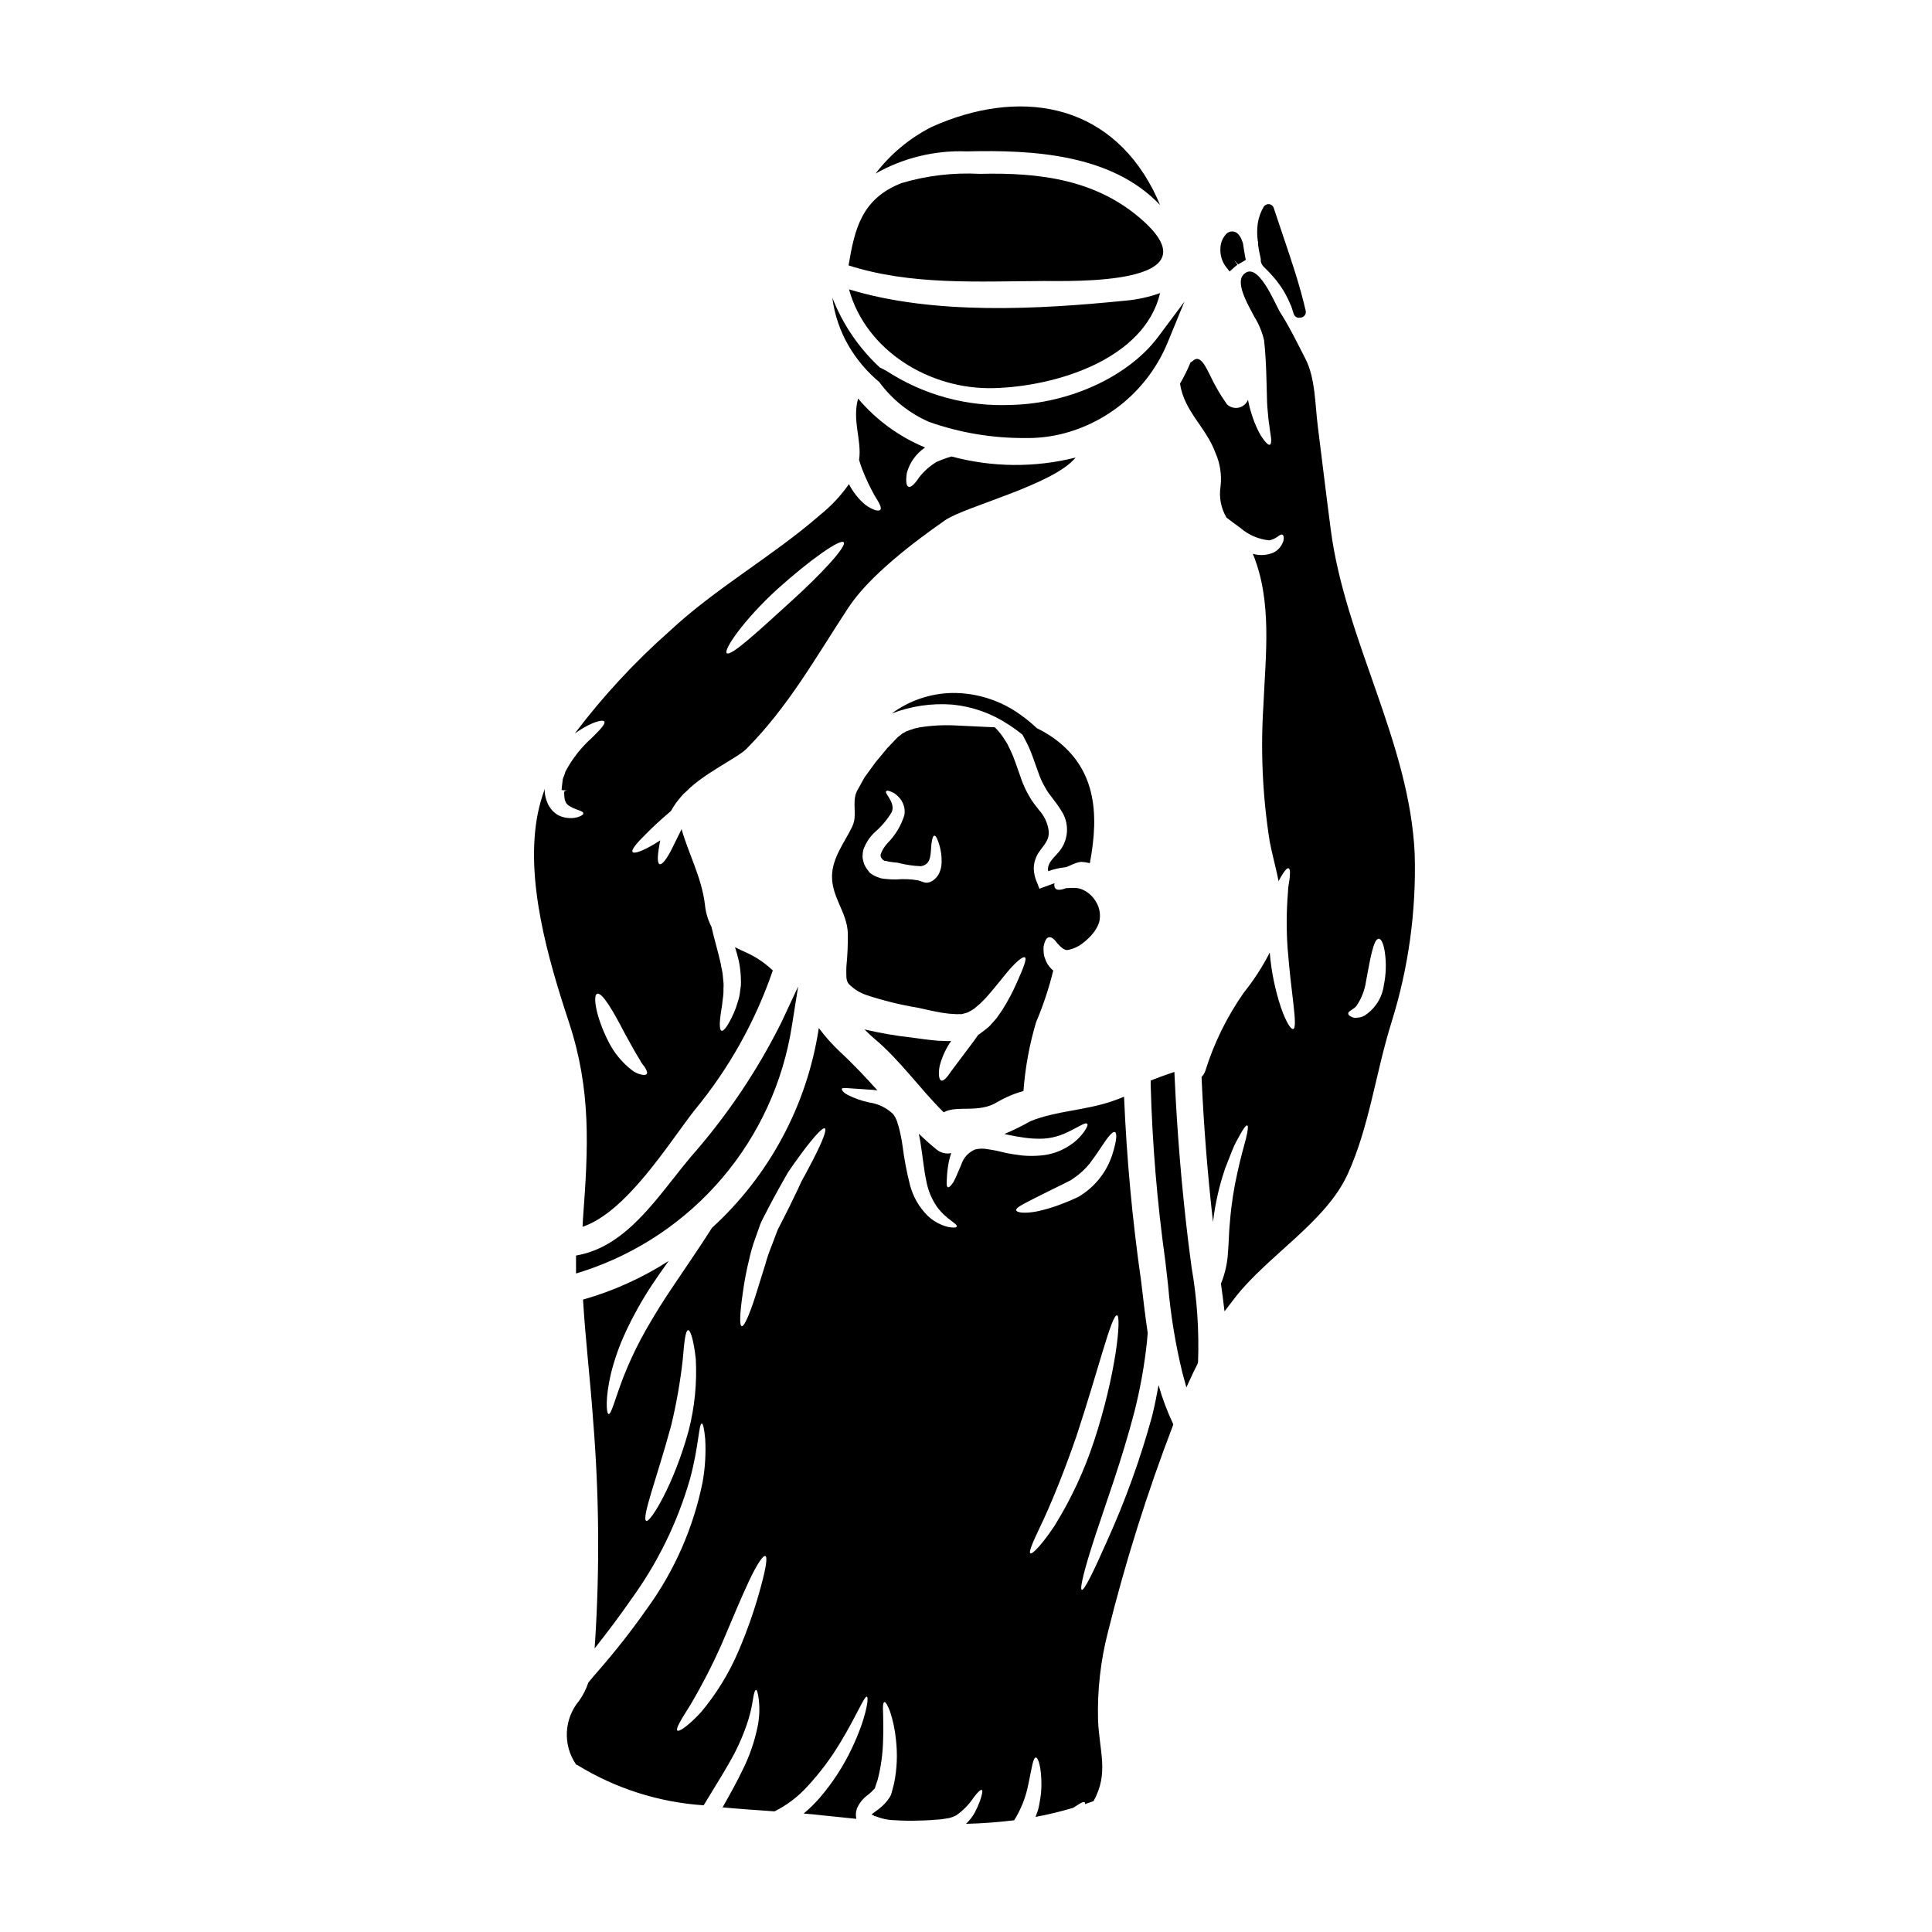
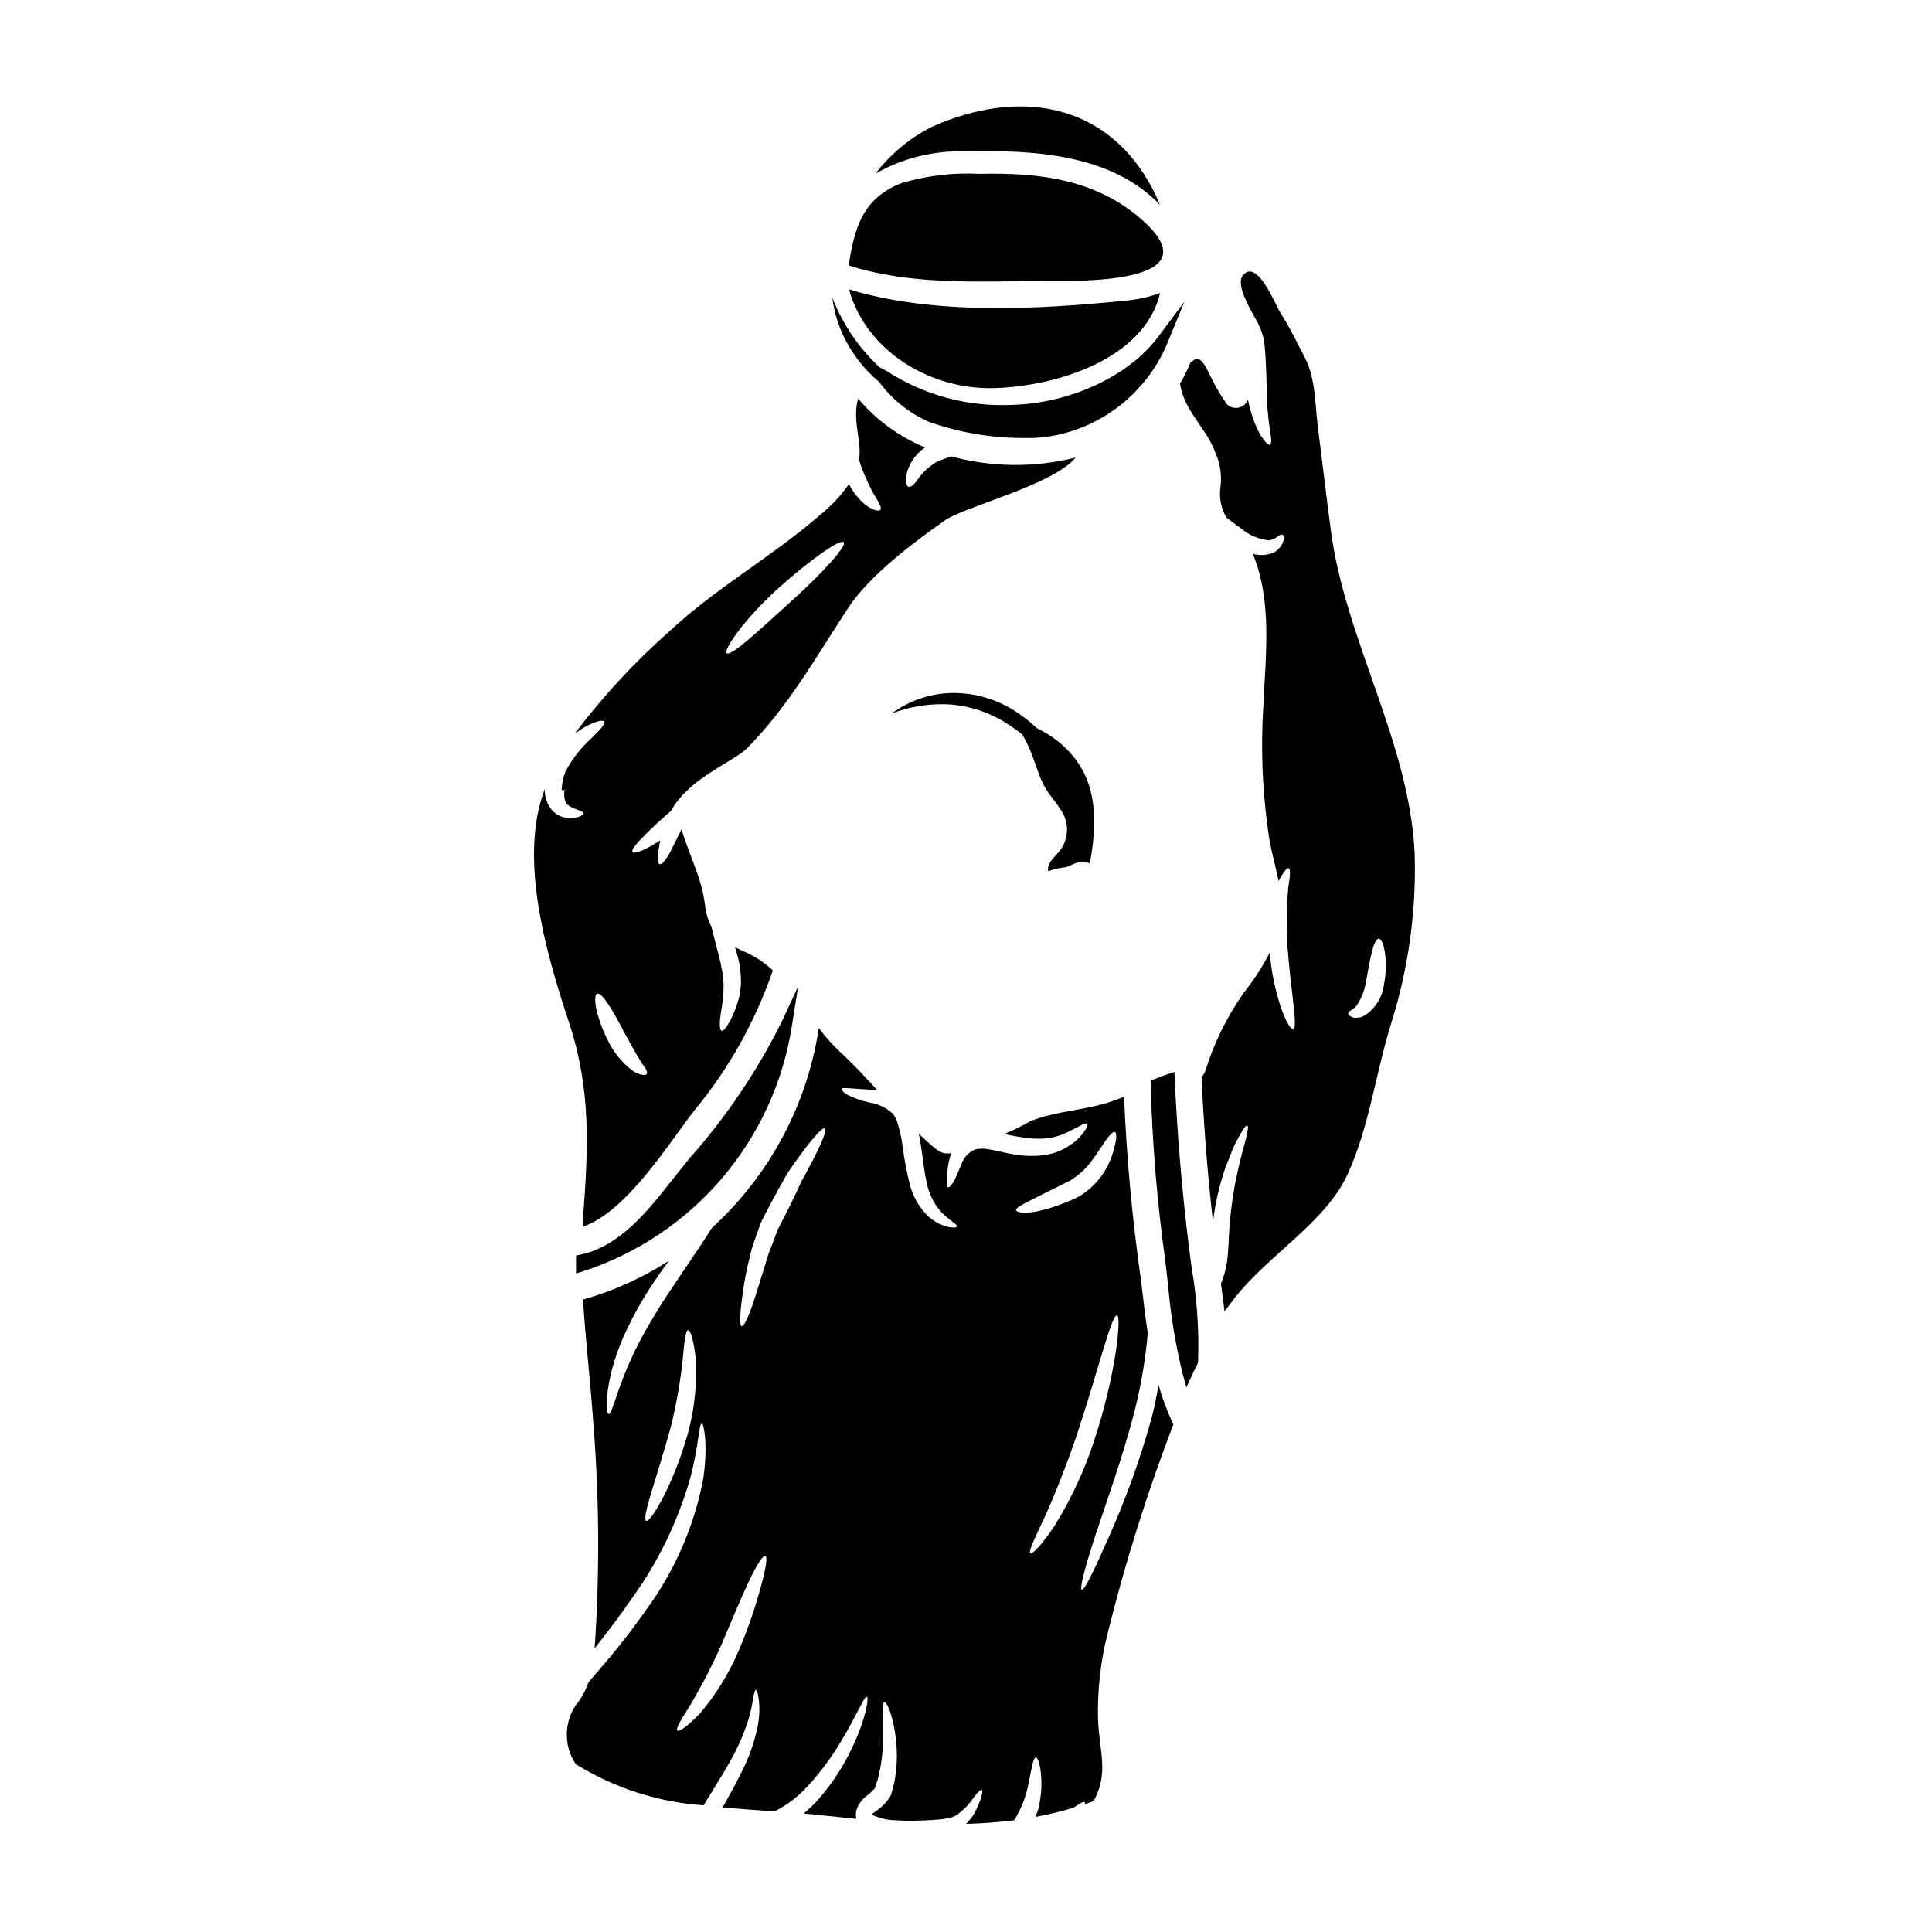
<svg xmlns="http://www.w3.org/2000/svg" fill="#000000" width="800px" height="800px" version="1.1" viewBox="144 144 512 512">
  <g>
    <path d="m422.61 372.05c-0.48 0.578-0.789 1.285-0.887 2.031-0.023 0.266-0.004 0.531 0.059 0.789 1.324-0.48 2.699-0.805 4.102-0.977 1.203 0 2.664-1.289 4.617-1.492 0.781 0.035 1.559 0.152 2.32 0.344 2.496-13.219 1.836-25.836-10.926-34.039-1.004-0.633-2.043-1.207-3.109-1.723-1.734-1.637-3.606-3.117-5.598-4.426-4.977-3.234-10.793-4.945-16.73-4.914-5.816 0.082-11.457 1.984-16.137 5.438 5.098-1.969 10.57-2.773 16.02-2.359 5.258 0.5 10.32 2.281 14.738 5.18 1.34 0.852 2.633 1.781 3.867 2.781l0.066 0.102 1.035 1.969c0.637 1.262 1.195 2.562 1.66 3.894 0.488 1.352 0.977 2.695 1.465 4.074 0.434 1.309 1 2.566 1.691 3.762 0.293 0.578 0.629 1.133 1.004 1.66l1.258 1.664c0.949 1.199 1.812 2.465 2.582 3.781 1.66 3.137 1.355 6.953-0.785 9.781-0.914 1.141-1.766 1.914-2.312 2.68z" />
    <path d="m368.99 220.68c4.531 16.344 21.418 26.578 38.227 26.18 16.688-0.395 40.09-7.711 44.219-25.191l-0.004-0.004c-2.957 1.066-6.043 1.742-9.176 2.008-22.969 2.312-50.672 3.887-73.266-2.992z" />
    <path d="m298.5 466.87c-0.059 0.742-0.059 1.492-0.113 2.234 11.672-3.867 23.086-22.484 29.648-30.855v0.004c9.102-11.004 16.137-23.562 20.766-37.07-2.047-1.949-4.398-3.547-6.969-4.723-1.121-0.484-2.125-0.973-3.043-1.434 0.348 1.117 0.688 2.266 0.977 3.5 0.281 1.332 0.461 2.684 0.543 4.043 0.031 0.602 0.031 1.203 0.059 1.777 0.004 0.676-0.066 1.348-0.199 2.008-0.09 1.156-0.328 2.293-0.719 3.383-0.254 0.922-0.582 1.824-0.973 2.695-1.406 3.148-2.637 4.938-3.266 4.723-0.629-0.211-0.574-2.363-0.031-5.652 0.172-0.832 0.23-1.719 0.348-2.637h-0.004c0.164-0.938 0.234-1.887 0.199-2.84 0.039-0.465 0.047-0.934 0.027-1.402-0.059-0.574-0.113-1.18-0.172-1.777-0.055-1.289-0.395-2.18-0.543-3.324-0.789-3.543-1.836-6.965-2.496-9.922v-0.008c-0.973-1.883-1.566-3.938-1.746-6.047-0.922-7.16-4.305-13.258-6.168-19.797-1.004 1.949-1.895 3.867-2.664 5.387-1.324 2.582-2.496 4.074-3.148 3.871-0.652-0.199-0.602-2.121-0.082-4.992l-0.004 0.008c0.062-0.445 0.145-0.887 0.258-1.32-0.656 0.395-1.32 0.832-1.922 1.18-2.953 1.719-5.019 2.438-5.418 1.895-0.402-0.543 0.977-2.238 3.387-4.617 1.719-1.75 4.043-3.938 6.793-6.254h-0.004c0.387-0.699 0.809-1.379 1.266-2.035 0.688-0.859 1.32-1.719 2.066-2.496l0.832-0.742c4.445-4.617 13.535-8.859 15.801-11.156 11.188-11.242 18.441-24.375 27.043-37.449 5.535-8.43 17.406-17.438 25.609-23.145 5.332-3.699 28.707-9.375 34.613-16.629h-0.004c-10.809 2.711-22.133 2.613-32.895-0.289-1.359 0.402-2.691 0.891-3.988 1.461-1.789 1.09-3.363 2.5-4.644 4.16-1.117 1.719-2.121 2.637-2.754 2.41-0.633-0.227-0.742-1.605-0.457-3.613 0.742-2.777 2.465-5.191 4.848-6.797-6.871-2.84-12.957-7.285-17.754-12.961-1.633 5.965 1.035 10.98 0.262 16.258 0.227 0.789 0.488 1.547 0.789 2.363h-0.004c0.953 2.453 2.074 4.84 3.356 7.137 1.18 1.867 1.969 3.211 1.465 3.731-0.434 0.457-1.895 0.113-3.844-1.262h-0.004c-1.848-1.527-3.363-3.422-4.441-5.562-2.152 3.074-4.731 5.824-7.656 8.172-12.594 10.98-27.551 19.285-39.859 30.77-9.27 8.191-17.695 17.289-25.152 27.156 0.812-0.59 1.652-1.133 2.523-1.633 2.926-1.637 4.965-2.066 5.305-1.551 0.375 0.602-1.031 2.094-3.266 4.301v0.004c-2.836 2.527-5.207 5.539-7 8.891-0.141 0.43-0.262 0.859-0.43 1.258-0.223 0.426-0.352 0.898-0.371 1.379-0.059 0.574-0.141 1.145-0.199 1.691l-0.027 0.395-0.031 0.227 0.633 0.086 0.484 0.027 0.172-0.199v0.199h-0.172l-0.457 0.434c0.086 1.746 0.172 2.691 1.004 3.41 1.805 1.379 4.188 1.492 4.102 2.266 0 0.344-0.574 0.66-1.465 0.977h-0.004c-1.492 0.414-3.082 0.332-4.527-0.23-0.559-0.195-1.074-0.496-1.52-0.887-0.504-0.383-0.938-0.852-1.277-1.387-0.395-0.523-0.695-1.117-0.887-1.746-0.242-0.598-0.406-1.227-0.488-1.867l-0.086-0.977 0.059-0.055v-0.375 0.004c-0.789 2.129-1.414 4.312-1.867 6.535-3.469 17.438 2.727 38.602 8.234 55.289 5.953 18.035 5.152 33.238 3.746 52.02zm51.512-166.75c8.832-7.941 16.688-13.383 17.578-12.418 0.891 0.965-5.594 8.145-14.312 16.004-8.512 7.742-15.652 14.367-16.688 13.383-0.898-0.883 4.469-8.793 13.422-16.969zm-47.785 107.25c1.289-0.543 4.242 4.477 7.312 10.438 1.605 2.898 3.066 5.594 4.102 7.172 0.395 0.945 1.23 1.66 1.492 2.289 0.344 0.633 0.457 1.09 0.254 1.352-0.199 0.262-0.688 0.316-1.375 0.172h0.004c-0.953-0.203-1.848-0.625-2.613-1.234-2.578-2.004-4.672-4.559-6.137-7.481-3.324-6.512-4.215-12.246-3.039-12.707z" />
-     <path d="m477.41 208.5c-0.02 0.145-0.02 0.293 0 0.441 0.18 1.18 0.395 2.363 0.672 3.508h0.004c0.047 0.266 0.059 0.543 0.035 0.812 0.133 0.605 0.453 1.156 0.91 1.574l1.25 1.246c0.395 0.445 0.789 0.859 1.18 1.312 0.566 0.617 1.082 1.273 1.547 1.969l0.516 0.703c0.43 0.637 0.824 1.293 1.184 1.969l0.543 1.043c0.359 0.789 0.699 1.551 0.973 2.168l0.621 1.926c0.188 0.613 0.75 1.035 1.391 1.043 0.113 0 0.223-0.012 0.332-0.039 0.461 0 0.895-0.211 1.172-0.574 0.281-0.352 0.387-0.812 0.281-1.254-1.574-6.844-3.812-13.402-5.961-19.75-0.84-2.473-1.684-4.965-2.504-7.477-0.18-0.562-0.676-0.961-1.262-1.016-0.586-0.047-1.145 0.246-1.438 0.758-0.773 1.336-1.297 2.805-1.535 4.332-0.211 1.539-0.211 3.102 0 4.641 0.082 0.211 0.113 0.438 0.09 0.664z" />
    <path d="m420.49 218.47c7.516-0.031 45.367 1.258 26.613-15.805-12.203-11.094-27.551-12.988-43.414-12.594-7.012-0.375-14.031 0.449-20.762 2.438-10.629 4.188-12.418 12.16-14.051 21.82 16.559 5.316 34.352 4.215 51.613 4.141z" />
-     <path d="m469.86 215.95 1.18-1.059c0.285-0.25 0.586-0.512 0.895-0.738l-0.859-1.156 1.059 1.066 2.008-1.18-0.18-0.949c-0.191-1.035-0.363-2.094-0.57-3.496-0.395-1.125-1.012-2.816-2.488-3.078-0.855-0.129-1.707 0.234-2.199 0.945-0.805 0.977-1.254 2.195-1.281 3.461-0.121 1.773 0.398 3.531 1.465 4.953z" />
    <path d="m322.4 456.38c-6.91 8.754-14.055 17.805-24.566 20.113l-1.18 0.25v4.746l1.918-0.602c14.328-4.68 27.078-13.238 36.836-24.723 9.762-11.484 16.148-25.449 18.457-40.344l1.656-10.395-4.449 9.527c-6.43 12.891-14.516 24.887-24.055 35.684-1.543 1.844-3.066 3.781-4.617 5.742z" />
    <path d="m451.43 198.34c-0.57-1.348-1.18-2.723-1.863-4.043-12.102-23.398-35.875-26.871-58.621-16.684-5.84 2.953-10.938 7.188-14.914 12.387 7.356-4.176 15.727-6.211 24.176-5.879 17.473-0.434 38.434 0.684 51.223 14.219z" />
-     <path d="m422.09 392.37c0.66-0.059 1.406 0.629 2.121 1.633 0.836 0.949 1.969 1.969 2.781 1.75h0.004c1.578-0.309 3.047-1.02 4.269-2.066 0.945-0.73 1.797-1.578 2.527-2.519 0.676-0.848 1.191-1.809 1.52-2.84 0.457-1.914 0.094-3.934-1.004-5.566-0.891-1.473-2.258-2.594-3.871-3.184-0.668-0.207-1.367-0.305-2.062-0.281-0.719-0.031-1.203 0.082-1.867 0.082-1.379 0.52-2.363 0.574-2.809 0.086-0.301-0.402-0.387-0.93-0.23-1.406-0.789 0.289-1.605 0.574-2.469 0.891l-1.547 0.574-0.602-1.574c-0.559-1.195-0.863-2.496-0.891-3.812 0.027-1.512 0.484-2.984 1.32-4.246 1.52-2.207 2.984-3.324 2.582-6.082v0.004c-0.328-1.91-1.195-3.684-2.496-5.117-0.461-0.574-0.918-1.18-1.379-1.777v-0.004c-0.508-0.668-0.957-1.375-1.344-2.121-0.82-1.414-1.5-2.902-2.035-4.449-0.461-1.32-0.922-2.637-1.379-3.938v0.004c-0.434-1.273-0.938-2.516-1.52-3.727l-0.789-1.605c-0.289-0.516-0.633-0.977-0.949-1.492h0.004c-0.621-0.945-1.332-1.828-2.121-2.637-0.078-0.086-0.168-0.164-0.262-0.23-0.715-0.031-1.52-0.031-2.363-0.086-2.18-0.086-4.816-0.227-7.871-0.375h0.004c-3.262-0.176-6.531-0.004-9.754 0.516-0.82 0.156-1.625 0.379-2.41 0.664l-1.117 0.43v-0.004c-0.238 0.16-0.488 0.305-0.746 0.43l-0.199 0.086-0.316 0.262-0.633 0.516-0.254 0.172c-0.031 0.035-0.062 0.074-0.09 0.113l-0.543 0.543c-0.688 0.746-1.406 1.492-2.152 2.266l-2.121 2.551v0.004c-0.719 0.816-1.391 1.68-2.008 2.582-0.629 0.863-1.262 1.746-1.895 2.609-0.602 1.117-1.23 2.207-1.863 3.352-1.438 2.523-0.395 5.391-0.891 8.117h0.004c-0.113 0.543-0.289 1.07-0.516 1.574-2.008 4.156-5.277 8.23-5.363 13.074-0.086 5.68 3.902 9.492 4.188 15.055v0.004c0.043 2.984-0.082 5.973-0.375 8.945 0 0.574-0.055 1.031-0.027 1.719l0.027 1.035 0.027 0.457 0.031 0.059c0.055 0.52 0.266 1.008 0.605 1.406 1.32 1.336 2.938 2.336 4.723 2.926 4.406 1.457 8.922 2.57 13.504 3.324 2.328 0.516 4.328 0.977 6.297 1.32 0.918 0.086 1.922 0.316 2.754 0.316l1.262 0.086c0.316-0.027 0.543-0.027 0.832-0.027l0.434 0.027 0.684-0.172 0.688-0.199 0.348-0.113c0.57-0.316 1.086-0.57 1.633-0.945l1.66-1.406c0.52-0.547 1.035-1.062 1.551-1.574 1.949-2.176 3.543-4.269 4.961-5.965 2.844-3.543 4.816-5.047 5.336-4.676 0.52 0.371-0.395 2.723-2.152 6.656l0.004-0.004c-1.109 2.519-2.402 4.953-3.871 7.281-0.488 0.688-0.977 1.406-1.492 2.148-0.602 0.719-1.289 1.438-1.969 2.207-0.789 0.719-1.746 1.379-2.668 2.094v0.004c-0.07 0.043-0.148 0.082-0.227 0.113-0.742 1.062-1.52 2.152-2.363 3.242-1.805 2.41-3.469 4.586-4.672 6.223-1.18 1.746-2.121 2.898-2.781 2.664-0.602-0.227-0.832-1.633-0.43-3.84 0.613-2.375 1.645-4.621 3.043-6.633-1.18 0.086-2.238-0.059-3.414-0.059-2.293-0.199-4.648-0.516-6.856-0.832-4.273-0.465-8.516-1.195-12.699-2.18 0.832 0.789 1.66 1.633 2.551 2.383 6.969 5.848 12.074 13.277 18.441 19.586 3.543-1.969 9.262 0.316 14.137-2.668v-0.004c2.199-1.293 4.562-2.293 7.023-2.977v-0.148c0.461-6.121 1.578-12.18 3.328-18.066 1.883-4.438 3.41-9.02 4.555-13.703-0.398-0.312-0.758-0.68-1.059-1.09-0.496-0.598-0.867-1.289-1.09-2.035-0.25-0.559-0.383-1.164-0.395-1.781-0.035-0.477-0.043-0.953-0.027-1.43 0.332-1.668 0.848-2.469 1.535-2.496zm-29.047-17.32c-0.387 0.988-1.074 1.832-1.969 2.41-1.664 0.949-2.32 0.23-3.812-0.168-1.895-0.312-3.82-0.391-5.734-0.234-0.891 0.02-1.781-0.016-2.668-0.113-0.523-0.027-1.039-0.105-1.547-0.227-0.656-0.199-1.293-0.465-1.895-0.789l-0.516-0.348-0.145-0.082-0.316-0.289v0.004c-0.039-0.047-0.078-0.098-0.113-0.148l-0.289-0.371v0.004c-0.387-0.484-0.715-1.012-0.973-1.574-0.242-0.648-0.406-1.324-0.484-2.008-0.004-0.664 0.07-1.324 0.227-1.969 0.641-1.785 1.703-3.387 3.098-4.672 1.742-1.504 3.231-3.281 4.41-5.254 1.117-2.641-2.207-5.117-1.434-5.566 0.227-0.254 0.945-0.055 2.094 0.547 0.75 0.52 1.402 1.168 1.922 1.922 0.309 0.539 0.551 1.117 0.715 1.719 0.16 0.707 0.18 1.438 0.055 2.148-0.855 2.785-2.371 5.324-4.418 7.398-0.812 0.859-1.445 1.875-1.859 2.984-0.059 0.199 0.027 0.289-0.027 0.43-0.055 0.141 0.113 0.227 0.113 0.375 0 0.145 0.254 0.316 0.344 0.488l0.086 0.141c0.055 0 0.055 0.027 0.086 0.059s0.316 0.199 0.316 0.199c0.344 0.227 0.316 0 0.43 0.082l-0.004 0.004c0.293 0.082 0.59 0.148 0.891 0.199 0.688 0.117 1.434 0.199 2.18 0.262 2.035 0.535 4.121 0.852 6.223 0.941 2.981-0.484 2.496-3.383 2.836-6.078 0.172-1.23 0.395-1.969 0.742-2.008 0.352-0.039 0.719 0.602 1.121 1.836h0.008c0.613 1.801 0.879 3.695 0.785 5.594-0.043 0.738-0.203 1.461-0.477 2.148z" />
    <path d="m458.86 472.71c-1.699-14.055-2.891-28.414-3.543-42.68l-0.094-1.969-1.867 0.648c-1.18 0.395-2.328 0.844-3.461 1.277l-0.953 0.367v1.027c0.418 15.676 1.715 31.312 3.883 46.84 0.262 2.117 0.504 4.238 0.727 6.363 0.668 7.812 1.934 15.566 3.785 23.184l1.062 3.906 1.699-3.668c0.395-0.844 0.816-1.656 1.234-2.469l0.16-0.574h0.004c0.305-8.375-0.266-16.758-1.699-25.016-0.312-2.387-0.641-4.773-0.938-7.238z" />
    <path d="m518.91 370.29c-1.348-29.68-18.438-56.609-22.25-85.969-1.203-9.152-2.293-18.324-3.445-27.473-0.715-5.648-0.629-12.617-3.238-17.711-2.035-3.957-4.215-8.457-6.652-12.246-1.32-2.035-6.082-14.395-9.895-10.004-2.121 2.438 1.867 8.832 2.984 11.066 1.203 1.922 2.078 4.035 2.582 6.25 0.602 5.453 0.629 10.84 0.789 16.375 0.055 1.664 0.285 3.184 0.371 4.531 0.199 1.324 0.348 2.469 0.461 3.414 0.375 1.969 0.344 3.148-0.086 3.328-0.43 0.18-1.262-0.688-2.363-2.363h-0.004c-0.633-1.109-1.188-2.258-1.66-3.441-0.609-1.551-1.109-3.141-1.492-4.762-0.086-0.484-0.172-0.887-0.289-1.348-0.422 1.07-1.352 1.859-2.477 2.098-1.129 0.234-2.297-0.109-3.117-0.918-1.707-2.426-3.203-5-4.469-7.684-0.832-1.52-2.438-5.648-4.418-3.902-0.219 0.207-0.473 0.383-0.742 0.516-0.797 1.938-1.727 3.816-2.785 5.621 1.117 7.457 6.965 11.586 9.402 18.387l0.004-0.004c1.219 2.769 1.684 5.812 1.344 8.82-0.469 2.867 0.09 5.812 1.574 8.312 1.145 0.863 2.363 1.777 3.641 2.695 2.156 1.879 4.84 3.039 7.684 3.324 0.766-0.156 1.488-0.469 2.125-0.918 0.602-0.457 1.059-0.742 1.375-0.57 0.316 0.172 0.434 0.656 0.289 1.488-0.383 1.367-1.305 2.516-2.551 3.184-1.762 0.789-3.746 0.922-5.594 0.375 5.191 12.531 3.387 26.84 2.809 40.148-0.781 12.059-0.223 24.164 1.664 36.102 0.602 3.184 1.633 6.856 2.363 10.523 0.059-0.113 0.086-0.199 0.145-0.316 0.395-0.715 0.742-1.348 1.09-1.836 0.629-0.949 1.117-1.406 1.434-1.262 0.316 0.141 0.395 0.863 0.316 1.969-0.043 0.656-0.129 1.309-0.262 1.949-0.152 0.832-0.238 1.676-0.254 2.523-0.398 4.894-0.426 9.812-0.086 14.711 0.461 5.789 1.09 11.066 1.551 14.855 0.43 3.867 0.598 6.391-0.059 6.566-0.656 0.172-1.969-1.969-3.269-5.734h-0.004c-1.551-4.703-2.543-9.574-2.953-14.512-1.93 3.769-4.238 7.332-6.887 10.637-4.457 6.359-7.902 13.375-10.211 20.793-0.211 0.57-0.543 1.086-0.973 1.523 0.57 12.859 1.586 25.676 3.039 38.453 0.027-0.172 0.027-0.348 0.059-0.52 0.582-4.656 1.637-9.238 3.152-13.68 0.715-1.863 1.379-3.543 1.969-5.019 0.59-1.477 1.258-2.609 1.773-3.543 1.062-1.969 1.805-2.957 2.121-2.836 0.316 0.117 0.172 1.375-0.344 3.496-0.289 1.062-0.629 2.363-1.031 3.844-0.402 1.484-0.789 3.18-1.203 5.019-0.988 4.332-1.66 8.734-2.008 13.164-0.289 2.551-0.262 5.117-0.516 8.059v-0.004c-0.148 2.867-0.777 5.688-1.867 8.348 0.172 1.203 0.316 2.41 0.488 3.641 0.172 1.23 0.316 2.469 0.457 3.699 0.922-1.23 1.867-2.465 2.812-3.668 8.602-11.07 24.059-20.02 29.824-32.691 5.762-12.594 7.477-27.129 11.641-40.32v-0.004c4.5-14.406 6.57-29.465 6.121-44.551zm-8.172 34.754c-0.434 3.356-2.336 6.34-5.191 8.145-0.305 0.145-0.621 0.27-0.945 0.375-0.332 0.07-0.664 0.117-1.004 0.141-0.273 0.031-0.555 0.031-0.828 0-0.172-0.055-0.348-0.113-0.488-0.168-0.633-0.289-0.977-0.574-0.977-0.922-0.141-0.684 1.719-1.18 2.32-2.262 1.25-1.898 2.062-4.051 2.383-6.301 1.117-5.902 1.969-11.355 3.414-11.27 0.656 0.055 1.23 1.348 1.574 3.543l-0.004 0.004c0.422 2.898 0.336 5.848-0.254 8.715z" />
-     <path d="m451.03 511.09c-0.488 2.695-1.031 5.453-1.719 8.23-3.102 11.316-7.09 22.371-11.93 33.062-3.613 8.172-6.051 13.16-6.691 12.934s0.719-5.621 3.5-14.137c2.777-8.516 7.059-20.074 10.438-33.035v-0.004c1.543-6.09 2.652-12.281 3.324-18.527 0.086-0.789 0.145-1.574 0.199-2.383-0.684-4.586-1.203-9.234-1.773-13.934v0.004c-2.312-16.137-3.812-32.375-4.492-48.66-0.977 0.395-1.969 0.789-2.953 1.117-7 2.496-15.113 2.609-21.824 5.359-2.25 1.266-4.566 2.406-6.941 3.414 0.316 0.059 0.66 0.145 0.949 0.199 1.434 0.32 3.012 0.574 4.504 0.789 1.293 0.168 2.594 0.258 3.894 0.258 2.199 0.004 4.375-0.434 6.398-1.289 3.543-1.52 5.68-3.238 6.195-2.664 0.254 0.227 0 0.887-0.715 1.949l-0.004-0.004c-1.02 1.484-2.328 2.754-3.844 3.731-2.312 1.562-4.988 2.5-7.769 2.723-1.613 0.145-3.234 0.145-4.844 0-1.551-0.199-3.098-0.395-4.816-0.789h-0.004c-1.445-0.375-2.91-0.672-4.387-0.887-1.102-0.223-2.238-0.191-3.328 0.086-1.742 0.727-3.074 2.184-3.641 3.981-0.789 1.777-1.438 3.5-2.066 4.617-0.66 1.004-1.18 1.52-1.492 1.406-0.312-0.113-0.395-0.832-0.289-2.035h0.004c0.047-1.695 0.25-3.387 0.602-5.047 0.152-0.664 0.344-1.324 0.574-1.965-1.418 0.293-2.891-0.086-3.988-1.031-1.574-1.289-3.125-2.668-4.617-4.102 0.172 0.832 0.348 1.633 0.461 2.438 0.602 3.699 0.891 7.141 1.52 10.008 0.438 2.481 1.406 4.836 2.84 6.91 2.496 3.441 5.566 4.473 5.219 5.246-0.086 0.316-0.891 0.344-2.32 0.086h-0.004c-2.043-0.512-3.914-1.555-5.43-3.016-2.227-2.238-3.82-5.031-4.617-8.086-0.871-3.406-1.527-6.863-1.969-10.352-0.227-1.652-0.555-3.289-0.977-4.906l-0.371-1.23-0.086-0.316v-0.059l-0.059-0.059-0.168-0.43c-0.109-0.293-0.258-0.57-0.434-0.828-0.129-0.254-0.293-0.484-0.488-0.691-1.727-1.633-3.922-2.688-6.277-3.008-1.949-0.414-3.84-1.074-5.621-1.969-1.32-0.715-1.691-1.375-1.605-1.66 0.086-0.289 1.004-0.199 2.234-0.113 1.23 0.086 3.098 0.227 5.535 0.371 0.52 0.031 1.09 0.086 1.664 0.172-3.211-3.543-6.484-7.055-9.98-10.266-2.031-1.922-3.891-4.016-5.562-6.258-3.09 20.371-13.082 39.059-28.305 52.941-3.211 5.117-7.477 11.211-11.898 17.867-2.668 4.07-5.019 8.031-7 11.699l0.004-0.004c-1.727 3.269-3.266 6.629-4.617 10.07-2.234 5.82-3.184 9.891-3.902 9.719-0.574-0.113-0.918-4.129 0.629-10.723 0.945-3.793 2.25-7.484 3.902-11.023 2.008-4.301 4.328-8.449 6.938-12.418 1.492-2.234 2.984-4.356 4.449-6.394-7.019 4.504-14.66 7.953-22.684 10.234 0.629 10.555 1.895 20.996 2.664 31.883v-0.004c1.605 19.637 1.781 39.359 0.516 59.02-0.027 0.516-0.086 1.031-0.113 1.547 3.184-4.043 6.539-8.43 9.781-13.133v-0.004c6.984-9.625 12.234-20.398 15.512-31.828 2.363-8.746 2.293-14.625 3.125-14.625 0.348 0 0.629 1.438 0.891 4.047v-0.004c0.215 3.777-0.008 7.57-0.656 11.297-2.441 12.238-7.523 23.797-14.887 33.871-3.887 5.539-8.059 10.867-12.5 15.973-1.035 1.145-2.008 2.32-2.926 3.441v-0.004c-0.559 1.695-1.363 3.297-2.383 4.758-4.086 4.816-4.441 11.777-0.859 16.98l0.395 0.168-0.004 0.004c10.113 6.188 21.578 9.836 33.41 10.625 2.496-4.156 4.902-7.914 6.852-11.383 1.797-3.09 3.297-6.348 4.477-9.723 0.789-2.223 1.367-4.519 1.719-6.852 0.254-1.691 0.543-2.609 0.832-2.609s0.516 0.945 0.746 2.637c0.281 2.531 0.133 5.09-0.434 7.57-0.801 3.746-2.074 7.379-3.781 10.812-1.523 3.211-3.414 6.598-5.391 10.098 4.644 0.43 9.262 0.742 13.777 1.059l-0.004-0.004c3.293-1.648 6.25-3.894 8.719-6.625 3.328-3.59 6.269-7.523 8.773-11.727 4.387-7.254 6.297-12.246 6.969-12.043 0.602 0.172-0.172 5.68-3.957 13.648h0.004c-2.242 4.738-5.106 9.16-8.52 13.137-1.312 1.512-2.738 2.91-4.277 4.188 1.691 0.141 3.387 0.289 5.019 0.488 2.957 0.316 5.934 0.629 8.945 0.918-0.211-0.902-0.16-1.848 0.148-2.723 0.621-1.445 1.621-2.691 2.894-3.613 0.648-0.492 1.242-1.051 1.777-1.664l0.117-0.168 0.055-0.23 0.227-0.688c0.145-0.457 0.289-0.918 0.461-1.375v-0.004c0.859-3.387 1.328-6.859 1.406-10.352 0.141-3.07 0-5.512 0-7.258-0.113-1.773 0-2.777 0.344-2.867 0.344-0.086 0.836 0.832 1.492 2.465 0.801 2.438 1.328 4.957 1.574 7.516 0.445 3.844 0.281 7.734-0.488 11.527-0.141 0.543-0.289 1.09-0.43 1.664l-0.227 0.832-0.117 0.43-0.168 0.395-0.059 0.086-0.086 0.172h-0.004c-0.734 1.188-1.676 2.238-2.781 3.098-0.836 0.684-2.066 1.434-2.066 1.633l-0.027 0.027 0.395 0.113c0.199 0.059 0.254 0.23 0.371 0.348 0.031-0.086 0.031-0.145 0-0.172 1.738 0.75 3.613 1.152 5.508 1.18 2.082 0.141 4.172 0.168 6.254 0.086 2.062-0.031 3.84-0.145 5.734-0.32 0.887-0.082 1.547-0.254 2.293-0.344l0.004 0.004c0.645-0.168 1.27-0.406 1.863-0.719 1.832-1.277 3.41-2.894 4.644-4.762 1.062-1.406 1.805-2.09 2.125-1.969 0.32 0.121 0.113 1.145-0.461 2.871-0.383 1.039-0.832 2.055-1.348 3.039-0.621 1.137-1.418 2.172-2.359 3.066 4.266-0.102 8.523-0.418 12.758-0.945 1.855-2.969 3.141-6.258 3.789-9.695 0.863-4.043 1.203-6.938 1.969-6.938 0.602 0.031 1.492 2.609 1.465 7.312h-0.004c-0.008 1.277-0.125 2.555-0.34 3.812-0.117 0.688-0.23 1.406-0.395 2.148-0.16 0.742-0.457 1.465-0.715 2.211-0.027 0.082-0.086 0.168-0.113 0.254l-0.004 0.004c3.371-0.617 6.703-1.422 9.984-2.41 1.66-1.031 2.609-1.746 3.039-1.492 0.113 0.031 0.113 0.23 0.086 0.516 0.742-0.254 1.52-0.543 2.262-0.789 4.188-7.453 1.492-13.332 1.203-21.594v0.004c-0.207-7.805 0.672-15.602 2.609-23.168 4.644-18.668 10.43-37.039 17.32-55-0.023-0.066-0.031-0.133-0.027-0.199-1.566-3.316-2.859-6.754-3.859-10.277zm-124.51 11.957c-3.902 14.34-10.18 24.488-11.242 24.008-1.379-0.602 2.871-11.586 6.566-25.191v0.004c1.41-5.809 2.445-11.699 3.098-17.641 0.395-4.703 0.715-7.688 1.438-7.715 0.629 0 1.488 2.871 2.008 7.602 0.344 6.371-0.285 12.754-1.867 18.934zm19.215 41.086c-1.598 5.992-3.629 11.855-6.078 17.547-2.496 5.82-5.828 11.238-9.895 16.09-3.324 3.582-5.82 5.273-6.25 4.844-0.516-0.516 1.062-3.012 3.5-6.883h-0.004c3.051-5.168 5.797-10.512 8.23-15.996 2.781-6.512 5.246-12.504 7.281-16.805 2.035-4.297 3.672-6.797 4.301-6.57 0.633 0.23 0.148 3.164-1.086 7.773zm13.852-113.02c-0.602 1.145-1.258 2.41-1.969 3.754-0.375 0.66-0.746 1.352-1.148 2.066-0.344 0.715-0.688 1.461-1.031 2.234-1.434 3.039-3.07 6.363-4.844 9.777l-0.348 0.66-0.004 0.004c-0.031 0.059-0.062 0.113-0.086 0.176v0.027l-0.027 0.027-0.113 0.289-0.516 1.352c-0.348 0.918-0.688 1.773-1.004 2.664v-0.004c-0.668 1.617-1.23 3.277-1.691 4.965-1.004 3.211-1.895 6.106-2.668 8.547-1.605 4.961-2.953 7.969-3.582 7.797-0.629-0.172-0.488-3.414 0.254-8.547 0.402-3.07 0.977-6.113 1.719-9.121 0.387-1.801 0.895-3.57 1.52-5.301 0.32-0.891 0.637-1.777 0.949-2.668l0.488-1.379 0.141-0.344c0.172-0.395 0.145-0.316 0.227-0.488l0.34-0.691c1.836-3.609 3.668-6.996 5.391-10.035 0.43-0.742 0.859-1.488 1.258-2.203 0.461-0.66 0.918-1.324 1.352-1.969 0.891-1.23 1.719-2.379 2.492-3.441 3.148-4.16 5.336-6.57 5.902-6.223 0.57 0.348-0.621 3.441-3.004 8.059zm53.711 13.676c-0.199-0.715 1.75-1.633 4.477-3.039 1.406-0.715 3.039-1.52 4.871-2.441 0.922-0.457 1.867-0.918 2.871-1.406 0.516-0.254 1.031-0.516 1.551-0.789l0.789-0.395 0.602-0.434-0.004 0.012c1.633-1.094 3.094-2.43 4.328-3.957 1.145-1.52 2.176-3.012 3.039-4.328 1.719-2.641 3.012-4.273 3.641-3.988 0.629 0.289 0.43 2.293-0.543 5.481v-0.004c-1.316 4.473-4.144 8.344-8.004 10.957l-0.918 0.602-0.789 0.395c-0.547 0.227-1.09 0.488-1.605 0.715-1.262 0.543-2.18 0.859-3.211 1.258h0.004c-1.824 0.664-3.695 1.199-5.594 1.609-3.324 0.629-5.305 0.301-5.508-0.262zm10.352 83.277c-3.383 5.16-6.051 7.871-6.566 7.598-0.656-0.371 1.062-3.867 3.641-9.348 2.469-5.418 5.594-13.133 8.578-21.82 5.789-17.492 9.289-32.203 10.727-31.918 1.203 0.172-0.199 15.457-6.141 33.457l-0.004 0.004c-2.543 7.711-5.977 15.098-10.238 22.012z" />
+     <path d="m451.03 511.09c-0.488 2.695-1.031 5.453-1.719 8.23-3.102 11.316-7.09 22.371-11.93 33.062-3.613 8.172-6.051 13.16-6.691 12.934s0.719-5.621 3.5-14.137c2.777-8.516 7.059-20.074 10.438-33.035v-0.004c1.543-6.09 2.652-12.281 3.324-18.527 0.086-0.789 0.145-1.574 0.199-2.383-0.684-4.586-1.203-9.234-1.773-13.934v0.004c-2.312-16.137-3.812-32.375-4.492-48.66-0.977 0.395-1.969 0.789-2.953 1.117-7 2.496-15.113 2.609-21.824 5.359-2.25 1.266-4.566 2.406-6.941 3.414 0.316 0.059 0.66 0.145 0.949 0.199 1.434 0.32 3.012 0.574 4.504 0.789 1.293 0.168 2.594 0.258 3.894 0.258 2.199 0.004 4.375-0.434 6.398-1.289 3.543-1.52 5.68-3.238 6.195-2.664 0.254 0.227 0 0.887-0.715 1.949l-0.004-0.004c-1.02 1.484-2.328 2.754-3.844 3.731-2.312 1.562-4.988 2.5-7.769 2.723-1.613 0.145-3.234 0.145-4.844 0-1.551-0.199-3.098-0.395-4.816-0.789h-0.004c-1.445-0.375-2.91-0.672-4.387-0.887-1.102-0.223-2.238-0.191-3.328 0.086-1.742 0.727-3.074 2.184-3.641 3.981-0.789 1.777-1.438 3.5-2.066 4.617-0.66 1.004-1.18 1.52-1.492 1.406-0.312-0.113-0.395-0.832-0.289-2.035h0.004c0.047-1.695 0.25-3.387 0.602-5.047 0.152-0.664 0.344-1.324 0.574-1.965-1.418 0.293-2.891-0.086-3.988-1.031-1.574-1.289-3.125-2.668-4.617-4.102 0.172 0.832 0.348 1.633 0.461 2.438 0.602 3.699 0.891 7.141 1.52 10.008 0.438 2.481 1.406 4.836 2.84 6.91 2.496 3.441 5.566 4.473 5.219 5.246-0.086 0.316-0.891 0.344-2.32 0.086h-0.004c-2.043-0.512-3.914-1.555-5.43-3.016-2.227-2.238-3.82-5.031-4.617-8.086-0.871-3.406-1.527-6.863-1.969-10.352-0.227-1.652-0.555-3.289-0.977-4.906l-0.371-1.23-0.086-0.316v-0.059l-0.059-0.059-0.168-0.43c-0.109-0.293-0.258-0.57-0.434-0.828-0.129-0.254-0.293-0.484-0.488-0.691-1.727-1.633-3.922-2.688-6.277-3.008-1.949-0.414-3.84-1.074-5.621-1.969-1.32-0.715-1.691-1.375-1.605-1.66 0.086-0.289 1.004-0.199 2.234-0.113 1.23 0.086 3.098 0.227 5.535 0.371 0.52 0.031 1.09 0.086 1.664 0.172-3.211-3.543-6.484-7.055-9.98-10.266-2.031-1.922-3.891-4.016-5.562-6.258-3.09 20.371-13.082 39.059-28.305 52.941-3.211 5.117-7.477 11.211-11.898 17.867-2.668 4.07-5.019 8.031-7 11.699l0.004-0.004c-1.727 3.269-3.266 6.629-4.617 10.07-2.234 5.82-3.184 9.891-3.902 9.719-0.574-0.113-0.918-4.129 0.629-10.723 0.945-3.793 2.25-7.484 3.902-11.023 2.008-4.301 4.328-8.449 6.938-12.418 1.492-2.234 2.984-4.356 4.449-6.394-7.019 4.504-14.66 7.953-22.684 10.234 0.629 10.555 1.895 20.996 2.664 31.883c1.605 19.637 1.781 39.359 0.516 59.02-0.027 0.516-0.086 1.031-0.113 1.547 3.184-4.043 6.539-8.43 9.781-13.133v-0.004c6.984-9.625 12.234-20.398 15.512-31.828 2.363-8.746 2.293-14.625 3.125-14.625 0.348 0 0.629 1.438 0.891 4.047v-0.004c0.215 3.777-0.008 7.57-0.656 11.297-2.441 12.238-7.523 23.797-14.887 33.871-3.887 5.539-8.059 10.867-12.5 15.973-1.035 1.145-2.008 2.32-2.926 3.441v-0.004c-0.559 1.695-1.363 3.297-2.383 4.758-4.086 4.816-4.441 11.777-0.859 16.98l0.395 0.168-0.004 0.004c10.113 6.188 21.578 9.836 33.41 10.625 2.496-4.156 4.902-7.914 6.852-11.383 1.797-3.09 3.297-6.348 4.477-9.723 0.789-2.223 1.367-4.519 1.719-6.852 0.254-1.691 0.543-2.609 0.832-2.609s0.516 0.945 0.746 2.637c0.281 2.531 0.133 5.09-0.434 7.57-0.801 3.746-2.074 7.379-3.781 10.812-1.523 3.211-3.414 6.598-5.391 10.098 4.644 0.43 9.262 0.742 13.777 1.059l-0.004-0.004c3.293-1.648 6.25-3.894 8.719-6.625 3.328-3.59 6.269-7.523 8.773-11.727 4.387-7.254 6.297-12.246 6.969-12.043 0.602 0.172-0.172 5.68-3.957 13.648h0.004c-2.242 4.738-5.106 9.16-8.52 13.137-1.312 1.512-2.738 2.91-4.277 4.188 1.691 0.141 3.387 0.289 5.019 0.488 2.957 0.316 5.934 0.629 8.945 0.918-0.211-0.902-0.16-1.848 0.148-2.723 0.621-1.445 1.621-2.691 2.894-3.613 0.648-0.492 1.242-1.051 1.777-1.664l0.117-0.168 0.055-0.23 0.227-0.688c0.145-0.457 0.289-0.918 0.461-1.375v-0.004c0.859-3.387 1.328-6.859 1.406-10.352 0.141-3.07 0-5.512 0-7.258-0.113-1.773 0-2.777 0.344-2.867 0.344-0.086 0.836 0.832 1.492 2.465 0.801 2.438 1.328 4.957 1.574 7.516 0.445 3.844 0.281 7.734-0.488 11.527-0.141 0.543-0.289 1.09-0.43 1.664l-0.227 0.832-0.117 0.43-0.168 0.395-0.059 0.086-0.086 0.172h-0.004c-0.734 1.188-1.676 2.238-2.781 3.098-0.836 0.684-2.066 1.434-2.066 1.633l-0.027 0.027 0.395 0.113c0.199 0.059 0.254 0.23 0.371 0.348 0.031-0.086 0.031-0.145 0-0.172 1.738 0.75 3.613 1.152 5.508 1.18 2.082 0.141 4.172 0.168 6.254 0.086 2.062-0.031 3.84-0.145 5.734-0.32 0.887-0.082 1.547-0.254 2.293-0.344l0.004 0.004c0.645-0.168 1.27-0.406 1.863-0.719 1.832-1.277 3.41-2.894 4.644-4.762 1.062-1.406 1.805-2.09 2.125-1.969 0.32 0.121 0.113 1.145-0.461 2.871-0.383 1.039-0.832 2.055-1.348 3.039-0.621 1.137-1.418 2.172-2.359 3.066 4.266-0.102 8.523-0.418 12.758-0.945 1.855-2.969 3.141-6.258 3.789-9.695 0.863-4.043 1.203-6.938 1.969-6.938 0.602 0.031 1.492 2.609 1.465 7.312h-0.004c-0.008 1.277-0.125 2.555-0.34 3.812-0.117 0.688-0.23 1.406-0.395 2.148-0.16 0.742-0.457 1.465-0.715 2.211-0.027 0.082-0.086 0.168-0.113 0.254l-0.004 0.004c3.371-0.617 6.703-1.422 9.984-2.41 1.66-1.031 2.609-1.746 3.039-1.492 0.113 0.031 0.113 0.23 0.086 0.516 0.742-0.254 1.52-0.543 2.262-0.789 4.188-7.453 1.492-13.332 1.203-21.594v0.004c-0.207-7.805 0.672-15.602 2.609-23.168 4.644-18.668 10.43-37.039 17.32-55-0.023-0.066-0.031-0.133-0.027-0.199-1.566-3.316-2.859-6.754-3.859-10.277zm-124.51 11.957c-3.902 14.34-10.18 24.488-11.242 24.008-1.379-0.602 2.871-11.586 6.566-25.191v0.004c1.41-5.809 2.445-11.699 3.098-17.641 0.395-4.703 0.715-7.688 1.438-7.715 0.629 0 1.488 2.871 2.008 7.602 0.344 6.371-0.285 12.754-1.867 18.934zm19.215 41.086c-1.598 5.992-3.629 11.855-6.078 17.547-2.496 5.82-5.828 11.238-9.895 16.09-3.324 3.582-5.82 5.273-6.25 4.844-0.516-0.516 1.062-3.012 3.5-6.883h-0.004c3.051-5.168 5.797-10.512 8.23-15.996 2.781-6.512 5.246-12.504 7.281-16.805 2.035-4.297 3.672-6.797 4.301-6.57 0.633 0.23 0.148 3.164-1.086 7.773zm13.852-113.02c-0.602 1.145-1.258 2.41-1.969 3.754-0.375 0.66-0.746 1.352-1.148 2.066-0.344 0.715-0.688 1.461-1.031 2.234-1.434 3.039-3.07 6.363-4.844 9.777l-0.348 0.66-0.004 0.004c-0.031 0.059-0.062 0.113-0.086 0.176v0.027l-0.027 0.027-0.113 0.289-0.516 1.352c-0.348 0.918-0.688 1.773-1.004 2.664v-0.004c-0.668 1.617-1.23 3.277-1.691 4.965-1.004 3.211-1.895 6.106-2.668 8.547-1.605 4.961-2.953 7.969-3.582 7.797-0.629-0.172-0.488-3.414 0.254-8.547 0.402-3.07 0.977-6.113 1.719-9.121 0.387-1.801 0.895-3.57 1.52-5.301 0.32-0.891 0.637-1.777 0.949-2.668l0.488-1.379 0.141-0.344c0.172-0.395 0.145-0.316 0.227-0.488l0.34-0.691c1.836-3.609 3.668-6.996 5.391-10.035 0.43-0.742 0.859-1.488 1.258-2.203 0.461-0.66 0.918-1.324 1.352-1.969 0.891-1.23 1.719-2.379 2.492-3.441 3.148-4.16 5.336-6.57 5.902-6.223 0.57 0.348-0.621 3.441-3.004 8.059zm53.711 13.676c-0.199-0.715 1.75-1.633 4.477-3.039 1.406-0.715 3.039-1.52 4.871-2.441 0.922-0.457 1.867-0.918 2.871-1.406 0.516-0.254 1.031-0.516 1.551-0.789l0.789-0.395 0.602-0.434-0.004 0.012c1.633-1.094 3.094-2.43 4.328-3.957 1.145-1.52 2.176-3.012 3.039-4.328 1.719-2.641 3.012-4.273 3.641-3.988 0.629 0.289 0.43 2.293-0.543 5.481v-0.004c-1.316 4.473-4.144 8.344-8.004 10.957l-0.918 0.602-0.789 0.395c-0.547 0.227-1.09 0.488-1.605 0.715-1.262 0.543-2.18 0.859-3.211 1.258h0.004c-1.824 0.664-3.695 1.199-5.594 1.609-3.324 0.629-5.305 0.301-5.508-0.262zm10.352 83.277c-3.383 5.16-6.051 7.871-6.566 7.598-0.656-0.371 1.062-3.867 3.641-9.348 2.469-5.418 5.594-13.133 8.578-21.82 5.789-17.492 9.289-32.203 10.727-31.918 1.203 0.172-0.199 15.457-6.141 33.457l-0.004 0.004c-2.543 7.711-5.977 15.098-10.238 22.012z" />
    <path d="m377 245.23c3.398 4.637 7.969 8.289 13.238 10.59 8.113 2.856 16.656 4.297 25.258 4.262 3.133 0.062 6.258-0.258 9.316-0.949 12.93-3.023 23.602-12.117 28.641-24.402l4.441-10.809-6.988 9.363c-7.773 10.414-23.387 17.656-38.855 18.02-11.738 0.539-23.348-2.629-33.184-9.055l-1.641-0.844v0.043c-5.574-5.148-9.902-11.5-12.652-18.57 0.578 4.562 2.078 8.957 4.41 12.922 2.117 3.574 4.828 6.766 8.016 9.43z" />
  </g>
</svg>